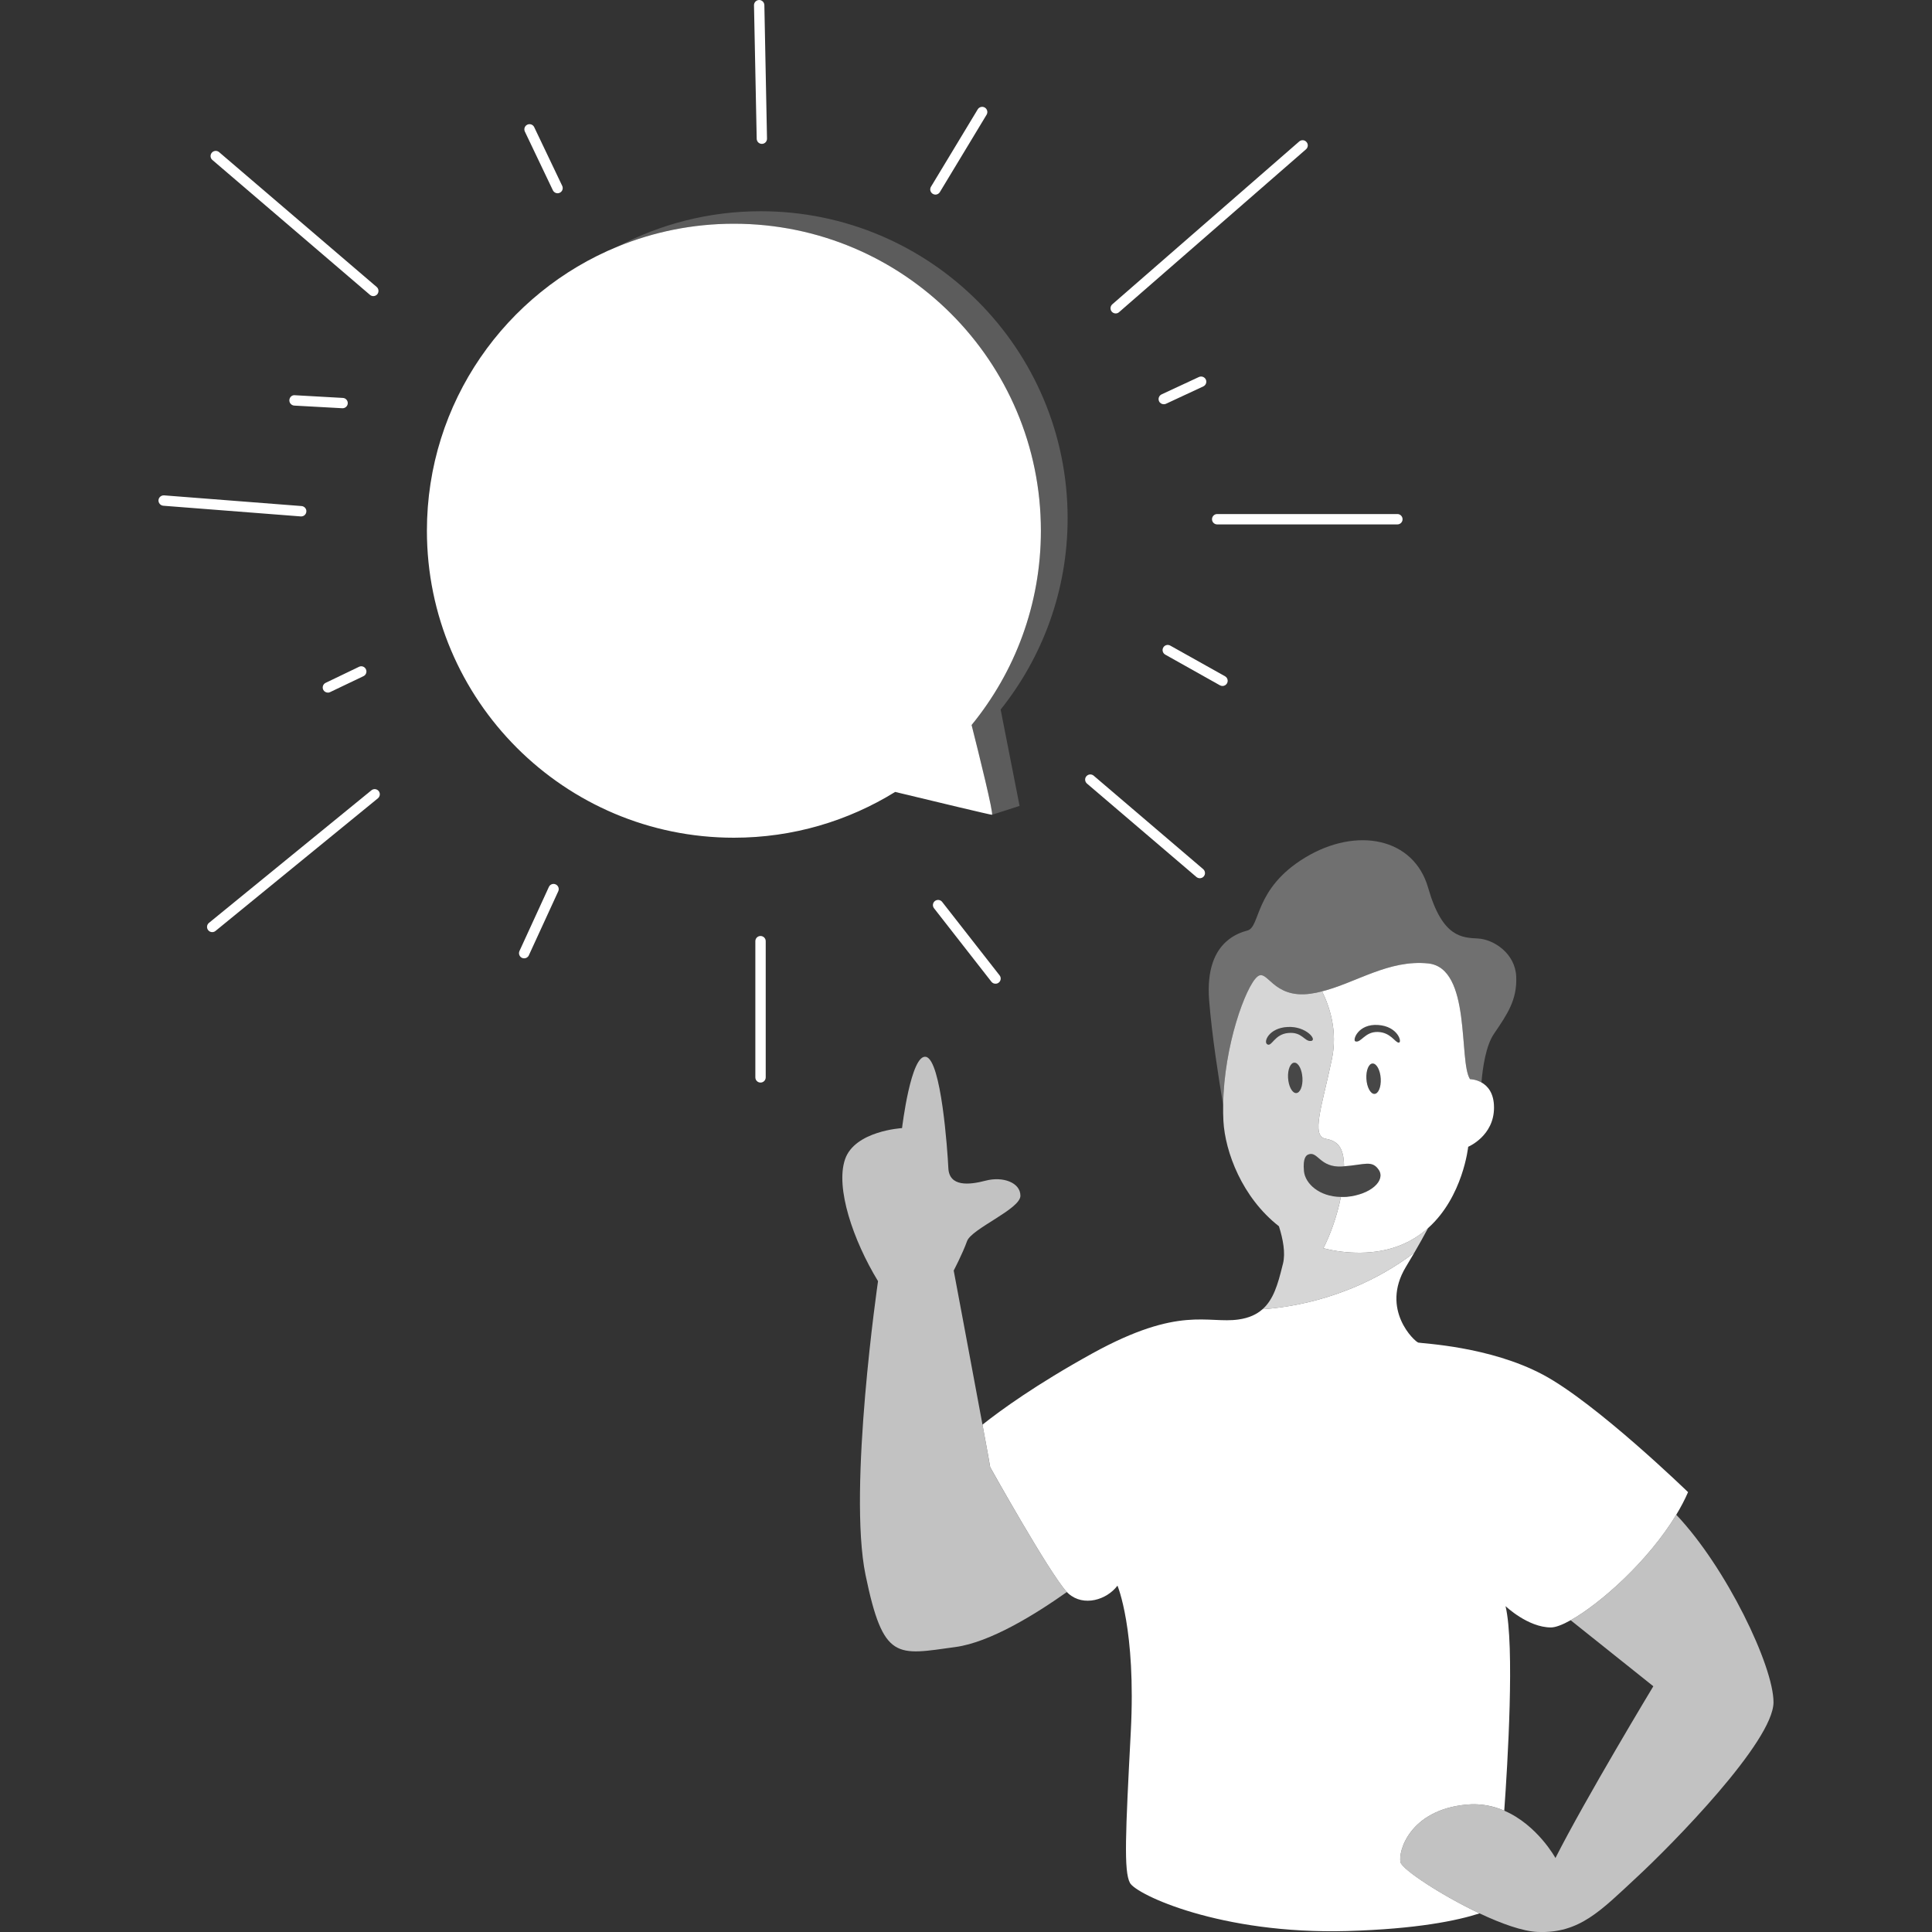
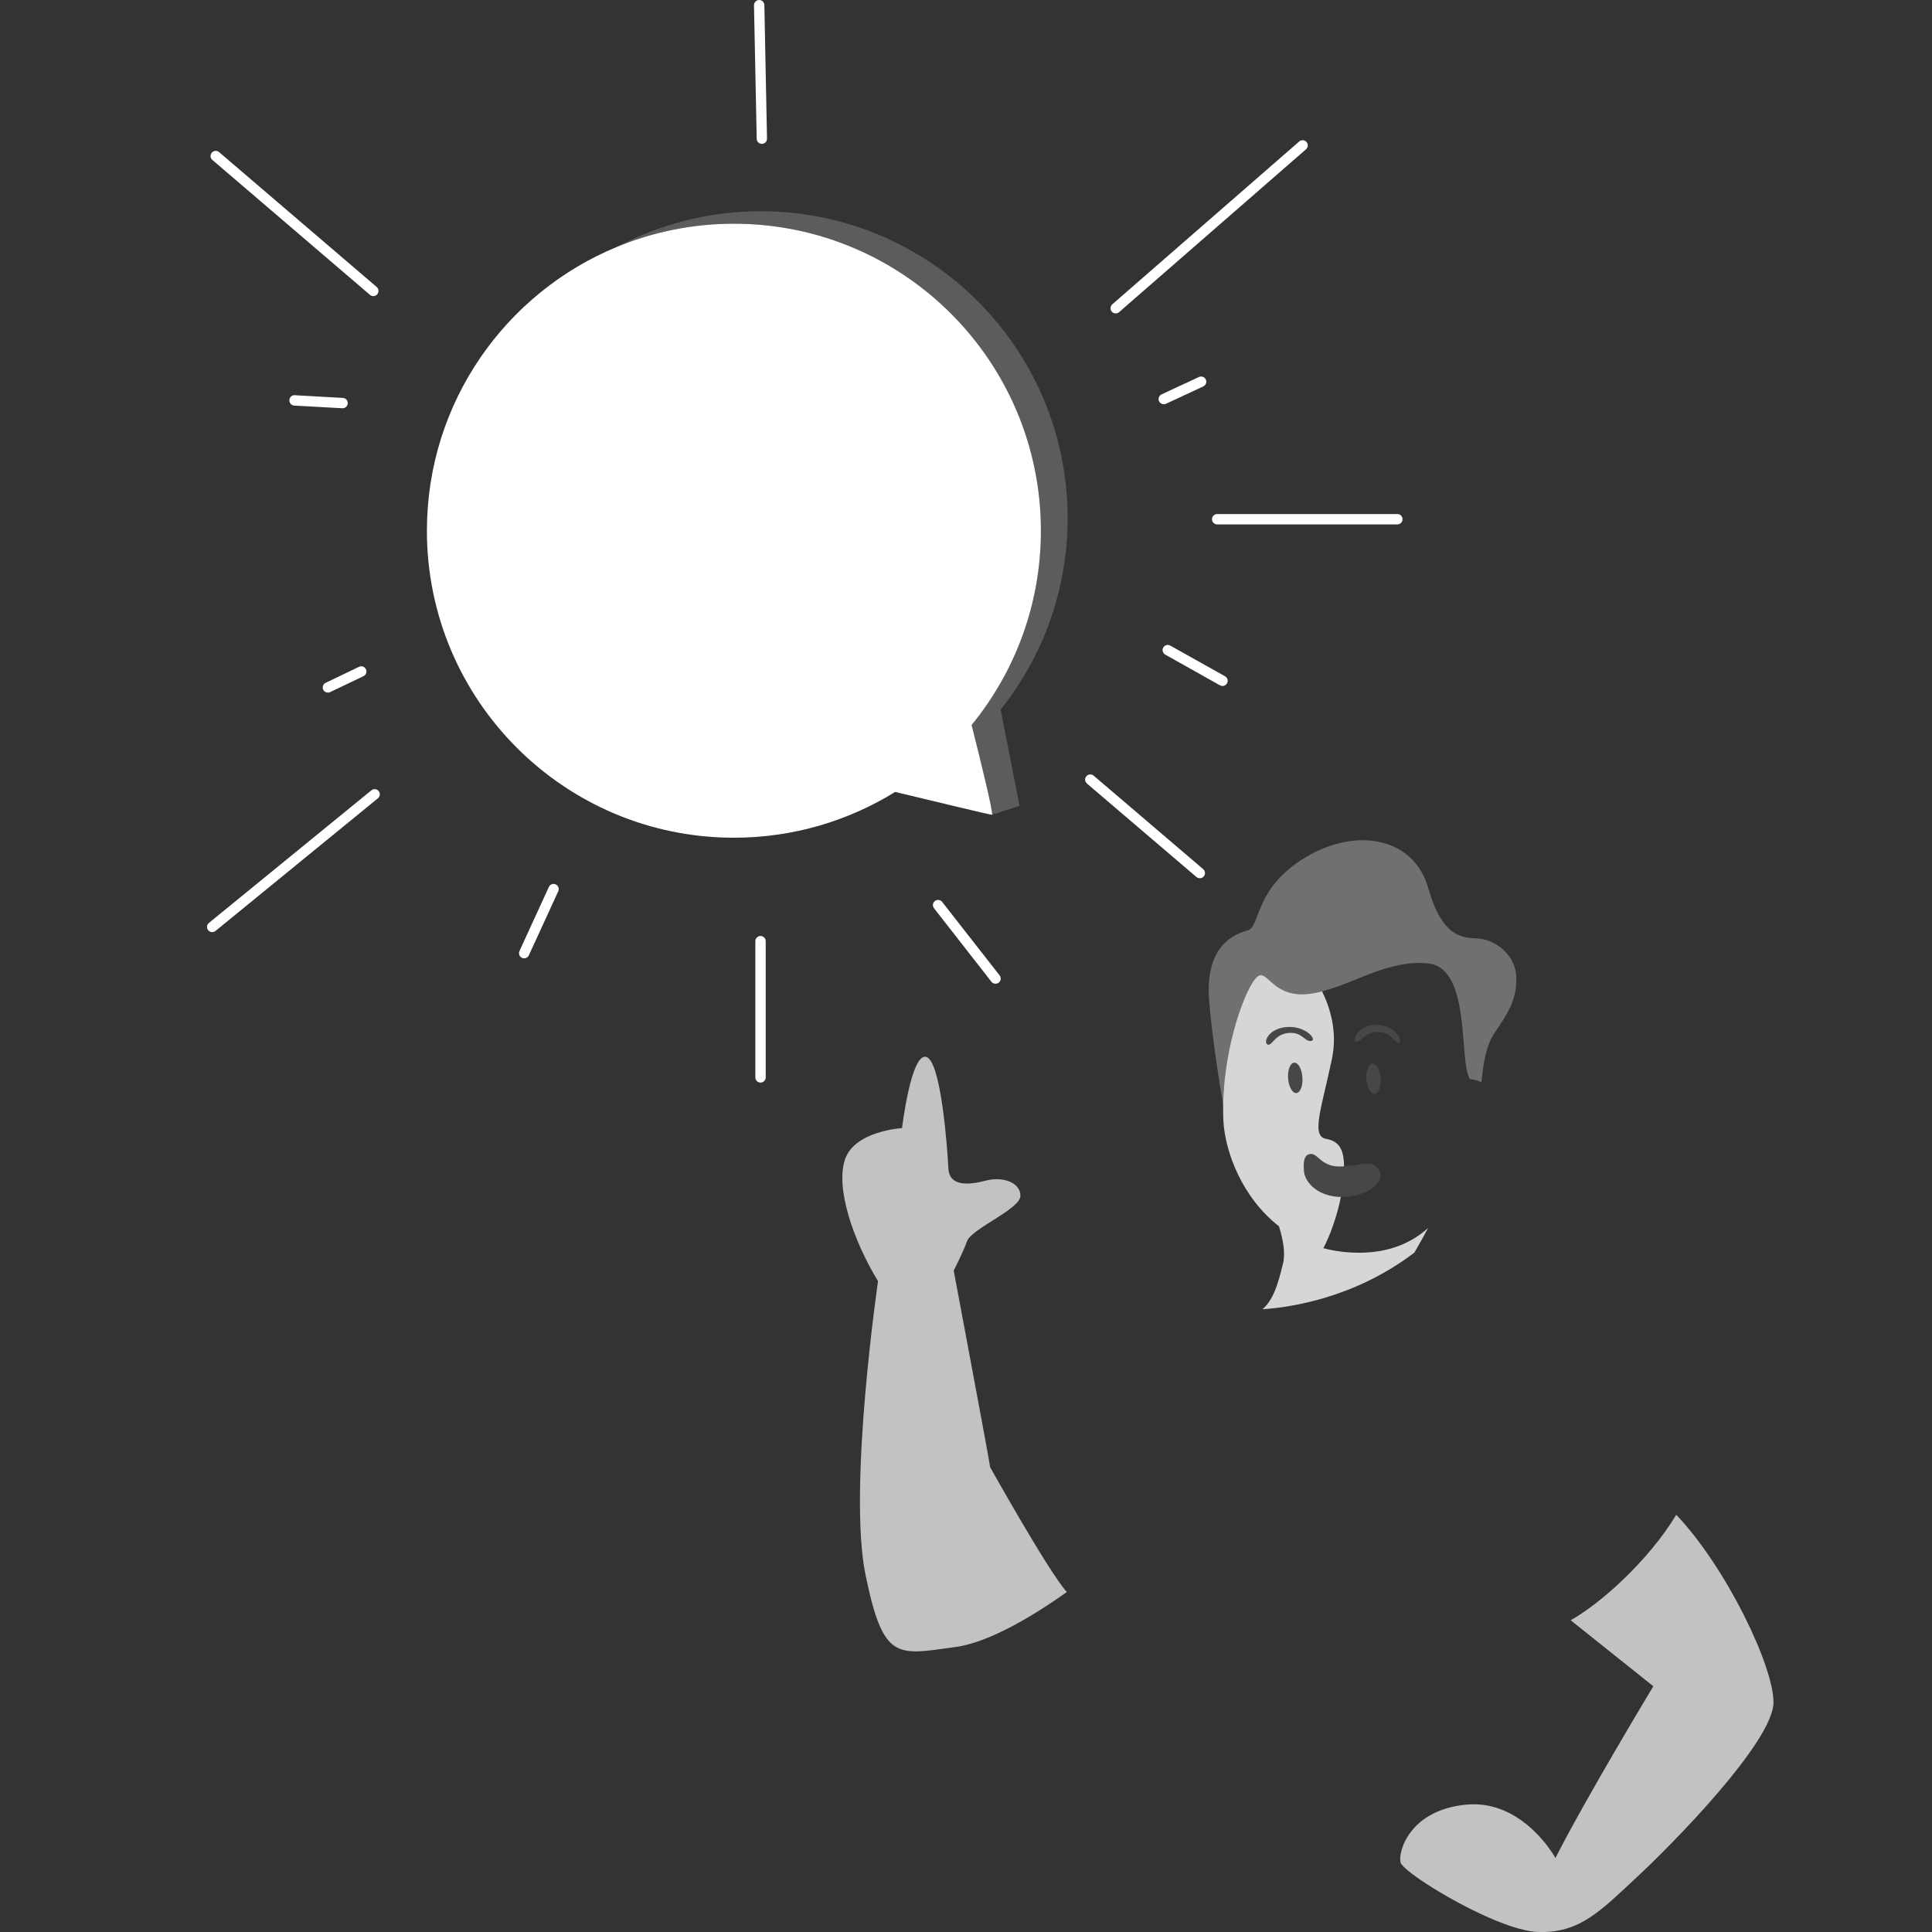
<svg xmlns="http://www.w3.org/2000/svg" fill="none" height="300" viewBox="0 0 300 300" width="300">
  <rect x="0" y="0" width="300" height="300" fill="#333333" stroke="none" />
  <clipPath id="a">
    <path d="m 0 0 h 300 v 300 h -300 z" />
  </clipPath>
  <g clip-path="url(#a)" fill="#fff">
-     <path d="m 239.59 213.46 c -8.29 -4.42 -18.8 -4.84 -19.35 -4.98 s -5.94 -5.11 -1.94 -11.75 c .45 -.74 .89 -1.48 1.32 -2.22 -9.24 7.01 -19.1 8.49 -23.58 8.79 -.9 .8 -2.09 1.36 -3.72 1.59 -4.84 .69 -9.12 -2.21 -22.67 5.25 -8.77 4.84 -14.28 8.85 -17.09 11.08 .7 3.77 1.2 6.49 1.2 6.61 0 0 9.17 16.42 11.9 19.38 .1 .1 .18 .18 .26 .25 2.35 2.07 5.94 .97 7.6 -1.24 0 0 2.9 6.77 2.07 22.66 -.83 15.9 -1.1 21.7 -.13 23.5 .96 1.8 14.09 8.02 33.72 7.47 10.83 -.31 17.11 -1.62 20.57 -2.74 -5.99 -2.82 -12.01 -6.84 -12.27 -7.91 -.42 -1.66 1.38 -8.15 10.22 -8.98 2.21 -.21 4.17 .2 5.88 .94 .51 -7.08 1.65 -25.66 .2 -31.76 0 0 3.46 3.31 7.05 3.31 .7 0 1.77 -.4 3.06 -1.12 4.59 -2.56 12.06 -9.19 16.4 -16.38 .7 -1.16 1.32 -2.33 1.83 -3.51 0 0 -14.24 -13.82 -22.53 -18.24 z" />
    <path d="m 260.29 235.21 c -4.34 7.19 -11.81 13.82 -16.4 16.38 l 12.84 10.25 s -10.51 17.41 -15.2 26.67 c 0 0 -2.81 -5.14 -7.95 -7.35 -1.71 -.73 -3.67 -1.15 -5.88 -.94 -8.84 .83 -10.64 7.33 -10.22 8.99 .26 1.06 6.28 5.08 12.27 7.9 3.34 1.58 6.68 2.78 9.01 2.88 6.5 .27 9.82 -3.32 15.34 -8.44 5.53 -5.11 21.29 -21.14 21.29 -27.23 0 -5.62 -7.33 -20.93 -15.1 -29.11 z" opacity=".7" />
    <path d="m 153.75 227.83 c 0 -.12 -.49 -2.84 -1.19 -6.61 -1.66 -8.98 -4.47 -23.93 -4.47 -23.93 s 1.38 -2.63 2.07 -4.56 c .69 -1.94 8.29 -4.98 8.29 -7.05 0 -2.08 -2.76 -3.04 -5.39 -2.35 -2.62 .69 -5.66 .96 -5.8 -1.94 s -1.11 -16.72 -3.46 -17.28 c -2.35 -.55 -3.73 11.06 -3.73 11.06 s -7.33 .42 -8.85 4.84 1.25 12.58 5.12 18.93 c 0 0 -4.7 32.21 -1.94 45.62 2.77 13.41 4.84 12.44 13.96 11.19 5.4 -.73 12.45 -5.1 17.3 -8.54 -2.73 -2.96 -11.91 -19.38 -11.91 -19.38 z" opacity=".7" />
-     <path d="m 230.04 168.08 c -.9 -.51 -1.78 -.51 -1.78 -.51 -1.8 -2.77 .27 -17.28 -6.5 -17.97 -6.1 -.62 -11.18 3 -16.47 4.34 1.18 2.38 2.43 6.15 1.54 10.45 -1.52 7.33 -3.32 12.02 -.97 12.44 1.83 .32 2.82 1.32 2.84 4.27 3.21 -.24 4.34 -1 5.39 .55 1.09 1.61 -1.14 3.83 -4.98 4.2 -.31 .03 -.6 .01 -.9 .01 -.61 3.09 -1.73 6.08 -2.72 7.96 1.76 .46 3.67 .72 5.77 .7 4.68 -.04 8.06 -1.65 10.51 -3.84 5.42 -4.86 6.21 -12.61 6.21 -12.61 s 4.01 -1.66 4.01 -6.08 c 0 -2.27 -.99 -3.37 -1.95 -3.91 z m -16.63 1.78 c -.61 0 -1.17 -1.06 -1.24 -2.36 s .37 -2.36 .98 -2.36 c .62 0 1.18 1.06 1.25 2.36 s -.37 2.36 -.99 2.36 z m 3.79 -7.96 c -.57 0 -1.25 -1.61 -3.27 -1.66 s -2.58 1.75 -3.47 1.46 c -.47 -.16 .41 -2.75 3.52 -2.54 3.11 .2 3.79 2.74 3.22 2.74 z" />
    <path d="m 229.5 145.73 c -2.49 -.14 -5.53 -.14 -7.74 -7.88 s -11.06 -9.54 -19.08 -4.7 c -8.01 4.84 -6.91 10.78 -8.98 11.34 -.85 .22 -2.12 .67 -3.28 1.71 -1.65 1.47 -3.07 4.16 -2.66 9.21 .43 5.36 1.46 11.98 2.17 16.17 .12 -9.22 3.52 -18.38 5.29 -19.91 1.61 -1.37 2.35 3.46 8.29 2.63 .6 -.08 1.19 -.21 1.78 -.36 5.29 -1.34 10.38 -4.96 16.47 -4.34 6.77 .69 4.7 15.21 6.5 17.97 0 0 .88 0 1.78 .51 .2 -2.36 .69 -5.72 1.95 -7.56 2.07 -3.04 3.59 -5.25 3.45 -8.84 -.13 -3.6 -3.45 -5.81 -5.94 -5.95 z" opacity=".3" />
    <path d="m 211.25 194.52 c -2.09 .02 -4 -.24 -5.76 -.7 .99 -1.88 2.11 -4.87 2.72 -7.96 -3.33 -.04 -5.54 -2.05 -5.73 -4 -.21 -2.13 .41 -2.49 .67 -2.59 1.49 -.6 1.76 2.07 5.24 1.86 .11 -.01 .2 -.02 .31 -.03 -.02 -2.95 -1.01 -3.95 -2.84 -4.27 -2.35 -.42 -.55 -5.11 .97 -12.44 .89 -4.3 -.36 -8.07 -1.54 -10.45 -.59 .15 -1.18 .28 -1.78 .36 -5.94 .83 -6.69 -4 -8.29 -2.63 -1.78 1.52 -5.17 10.69 -5.29 19.91 -.01 .83 -.01 1.66 .04 2.48 .26 4.79 2.9 11.89 8.62 16.35 .65 2.04 1.03 4.15 .64 5.77 -.03 .13 -.07 .26 -.1 .39 -.7 2.85 -1.39 5.23 -3.09 6.73 4.48 -.3 14.34 -1.78 23.58 -8.79 .75 -1.3 1.48 -2.59 2.14 -3.83 -2.44 2.19 -5.83 3.8 -10.51 3.84 z m -10.25 -29.51 c .62 0 1.17 1.06 1.24 2.36 .08 1.3 -.37 2.36 -.98 2.36 -.62 0 -1.17 -1.06 -1.25 -2.36 -.07 -1.3 .37 -2.36 .99 -2.36 z m -4.22 -2.85 c -.63 -.36 .25 -2.54 3.16 -2.69 2.9 -.16 4.66 2.07 3.63 2.17 -1.04 .11 -1.35 -1.45 -3.53 -1.24 -2.18 .2 -2.54 2.19 -3.26 1.76 z" opacity=".8" />
    <path d="m 161.63 82.41 c 0 11.45 -4.04 21.95 -10.76 30.17 1.12 4.43 3.48 13.94 3.16 13.94 l 4.29 -1.38 -2.94 -14.96 c 6.5 -8.15 10.4 -18.47 10.4 -29.71 0 -26.32 -21.34 -47.67 -47.67 -47.67 -8.01 0 -15.55 1.99 -22.18 5.48 5.57 -2.28 11.65 -3.54 18.03 -3.54 26.33 0 47.67 21.34 47.67 47.67 z" opacity=".2" />
    <path d="m 161.63 82.41 c 0 -26.33 -21.34 -47.67 -47.67 -47.67 -6.38 0 -12.46 1.26 -18.03 3.54 -17.38 7.11 -29.64 24.18 -29.64 44.13 0 26.32 21.35 47.67 47.67 47.67 9.19 0 17.76 -2.61 25.04 -7.11 6.37 1.54 14.77 3.55 15.03 3.55 .32 0 -2.04 -9.51 -3.16 -13.94 6.72 -8.22 10.76 -18.72 10.76 -30.17 z" />
    <path d="m 214.09 181.65 c -1.05 -1.55 -2.18 -.79 -5.39 -.55 -.11 .01 -.2 .03 -.31 .03 -3.48 .21 -3.75 -2.46 -5.24 -1.86 -.26 .1 -.88 .46 -.67 2.59 .19 1.95 2.4 3.96 5.73 4 .29 .01 .59 .02 .9 -.01 3.84 -.36 6.07 -2.59 4.98 -4.2 z" opacity=".1" />
    <path d="m 203.57 161.64 c 1.03 -.1 -.73 -2.33 -3.63 -2.17 -2.9 .15 -3.79 2.33 -3.16 2.69 .72 .43 1.08 -1.56 3.26 -1.76 2.18 -.21 2.49 1.35 3.53 1.24 z" opacity=".1" />
    <path d="m 213.98 159.16 c -3.11 -.21 -3.99 2.38 -3.52 2.54 .89 .29 1.45 -1.51 3.47 -1.46 s 2.7 1.66 3.27 1.66 -.11 -2.54 -3.22 -2.74 z" opacity=".1" />
    <path d="m 201 165.01 c -.62 0 -1.06 1.06 -.99 2.36 .08 1.3 .63 2.36 1.25 2.36 .61 0 1.05 -1.06 .98 -2.36 s -.63 -2.36 -1.24 -2.36 z" opacity=".1" />
    <path d="m 213.15 165.14 c -.61 0 -1.05 1.06 -.98 2.36 s .63 2.36 1.24 2.36 c .62 0 1.06 -1.06 .99 -2.36 s -.63 -2.36 -1.25 -2.36 z" opacity=".1" />
    <path d="m 57.67 122.72 l -25.23 20.59 c -.34 .28 -.39 .79 -.11 1.13 .16 .2 .39 .3 .62 .3 .18 0 .36 -.06 .51 -.18 l 25.22 -20.6 c .34 -.28 .4 -.79 .12 -1.13 -.29 -.35 -.79 -.39 -1.13 -.11 z" />
    <path d="m 50.92 107.55 c .11 0 .23 -.02 .34 -.08 l 5.19 -2.48 c .4 -.19 .56 -.68 .37 -1.07 -.19 -.4 -.67 -.58 -1.07 -.38 l -5.18 2.49 c -.4 .19 -.57 .67 -.38 1.07 .14 .29 .43 .45 .73 .45 z" />
-     <path d="m 46.77 80.19 c .42 0 .77 -.32 .8 -.75 .04 -.44 -.3 -.82 -.74 -.86 l -21.35 -1.66 c -.45 -.02 -.83 .3 -.87 .74 -.03 .44 .3 .83 .74 .87 l 21.36 1.66 z" />
    <path d="m 53.2 63.39 c .42 0 .78 -.33 .8 -.76 .02 -.44 -.32 -.82 -.76 -.84 l -7.46 -.42 c -.46 -.05 -.82 .32 -.85 .76 -.02 .44 .32 .82 .76 .85 l 7.46 .41 z" />
    <path d="m 57.44 45.78 c .15 .13 .34 .2 .53 .2 .22 0 .45 -.1 .61 -.28 .28 -.34 .25 -.85 -.09 -1.14 l -24.47 -20.94 c -.33 -.28 -.84 -.25 -1.13 .09 s -.25 .85 .09 1.13 z" />
-     <path d="m 85.85 29.55 c .14 .29 .43 .46 .73 .46 .11 0 .23 -.02 .34 -.08 .41 -.19 .57 -.67 .38 -1.07 l -4.35 -9.12 c -.19 -.4 -.67 -.57 -1.07 -.38 s -.57 .67 -.38 1.07 z" />
    <path d="m 118.3 22.34 h .02 c .44 -.01 .79 -.37 .78 -.82 l -.41 -20.73 c -.01 -.45 -.39 -.8 -.82 -.79 -.44 .01 -.8 .38 -.79 .82 l .42 20.73 c .01 .44 .36 .79 .8 .79 z" />
-     <path d="m 144.84 30.1 c .13 .08 .27 .12 .41 .12 .27 0 .54 -.14 .69 -.39 l 7.26 -12.02 c .23 -.38 .1 -.88 -.28 -1.11 -.38 -.22 -.87 -.1 -1.1 .28 l -7.26 12.02 c -.23 .38 -.1 .87 .28 1.1 z" />
    <path d="m 173.24 48.67 c .19 0 .38 -.06 .53 -.2 l 29.03 -25.29 c .33 -.29 .37 -.8 .07 -1.13 -.29 -.34 -.79 -.37 -1.13 -.08 l -29.03 25.29 c -.33 .3 -.36 .8 -.07 1.14 .16 .18 .38 .27 .6 .27 z" />
    <path d="m 188.2 80.63 c 0 .44 .36 .8 .8 .8 h 27.99 c .44 0 .8 -.36 .8 -.8 0 -.45 -.36 -.81 -.8 -.81 h -27.99 c -.44 0 -.8 .36 -.8 .81 z" />
    <path d="m 180.94 101.65 l 8.5 4.77 c .12 .06 .26 .1 .39 .1 .28 0 .55 -.15 .7 -.41 .22 -.39 .08 -.88 -.31 -1.1 l -8.5 -4.76 c -.39 -.22 -.88 -.08 -1.09 .3 -.22 .39 -.08 .88 .31 1.1 z" />
    <path d="m 181.05 62.7 l 5.8 -2.7 c .4 -.19 .58 -.66 .39 -1.07 -.19 -.4 -.67 -.57 -1.07 -.39 l -5.8 2.7 c -.4 .19 -.58 .66 -.39 1.07 .13 .29 .43 .46 .73 .46 .11 0 .23 -.02 .34 -.07 z" />
    <path d="m 86.29 137.33 c -.4 -.19 -.88 -.01 -1.06 .39 l -4.57 9.96 c -.18 .4 0 .88 .4 1.06 .11 .05 .22 .07 .33 .07 .31 0 .6 -.17 .73 -.47 l 4.57 -9.95 c .18 -.4 0 -.88 -.4 -1.06 z" />
    <path d="m 118.09 145.34 c -.44 0 -.8 .36 -.8 .8 v 21.15 c 0 .45 .36 .81 .8 .81 .45 0 .81 -.36 .81 -.81 v -21.15 c 0 -.44 -.36 -.8 -.81 -.8 z" />
    <path d="m 145.17 139.91 c -.35 .28 -.41 .78 -.13 1.13 l 8.91 11.41 c .16 .2 .39 .3 .63 .3 .18 0 .35 -.05 .5 -.17 .35 -.27 .41 -.77 .14 -1.12 l -8.92 -11.41 c -.27 -.35 -.78 -.41 -1.13 -.14 z" />
    <path d="m 185.78 136.18 c .16 .13 .34 .19 .53 .19 .22 0 .45 -.09 .61 -.28 .29 -.34 .24 -.84 -.09 -1.13 l -17 -14.51 c -.34 -.29 -.85 -.25 -1.14 .09 -.29 .33 -.24 .84 .09 1.13 z" />
  </g>
</svg>